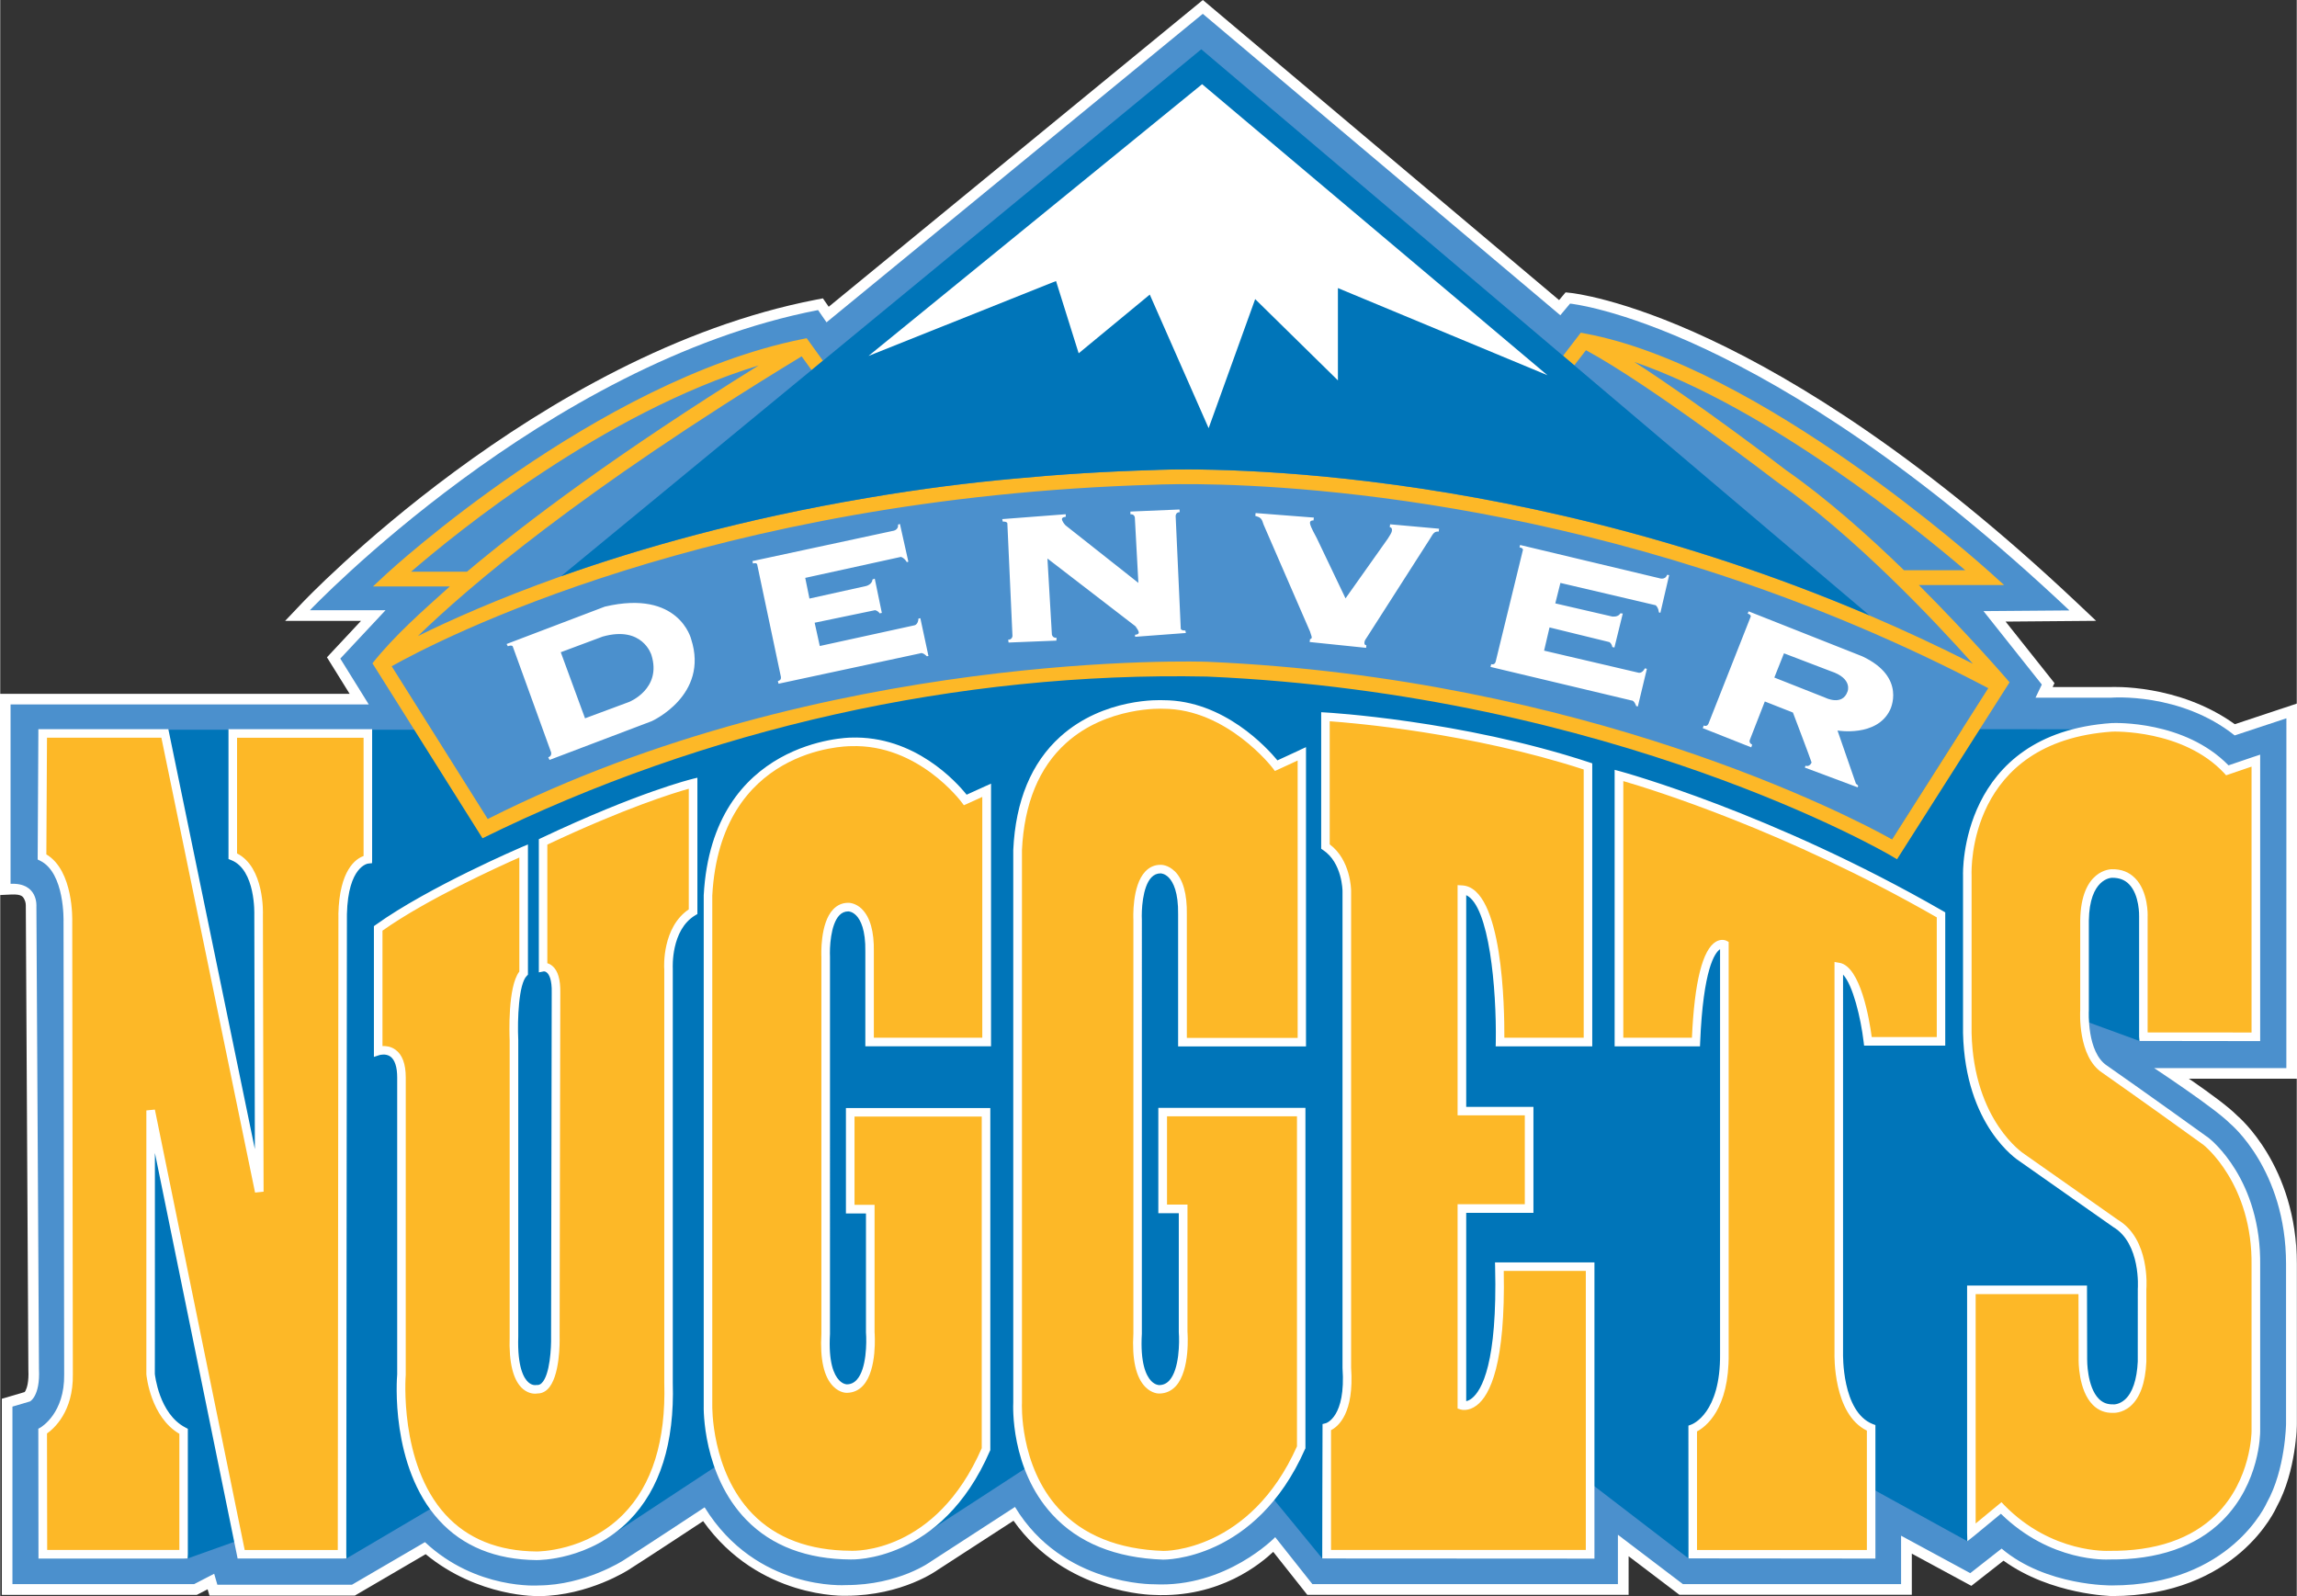
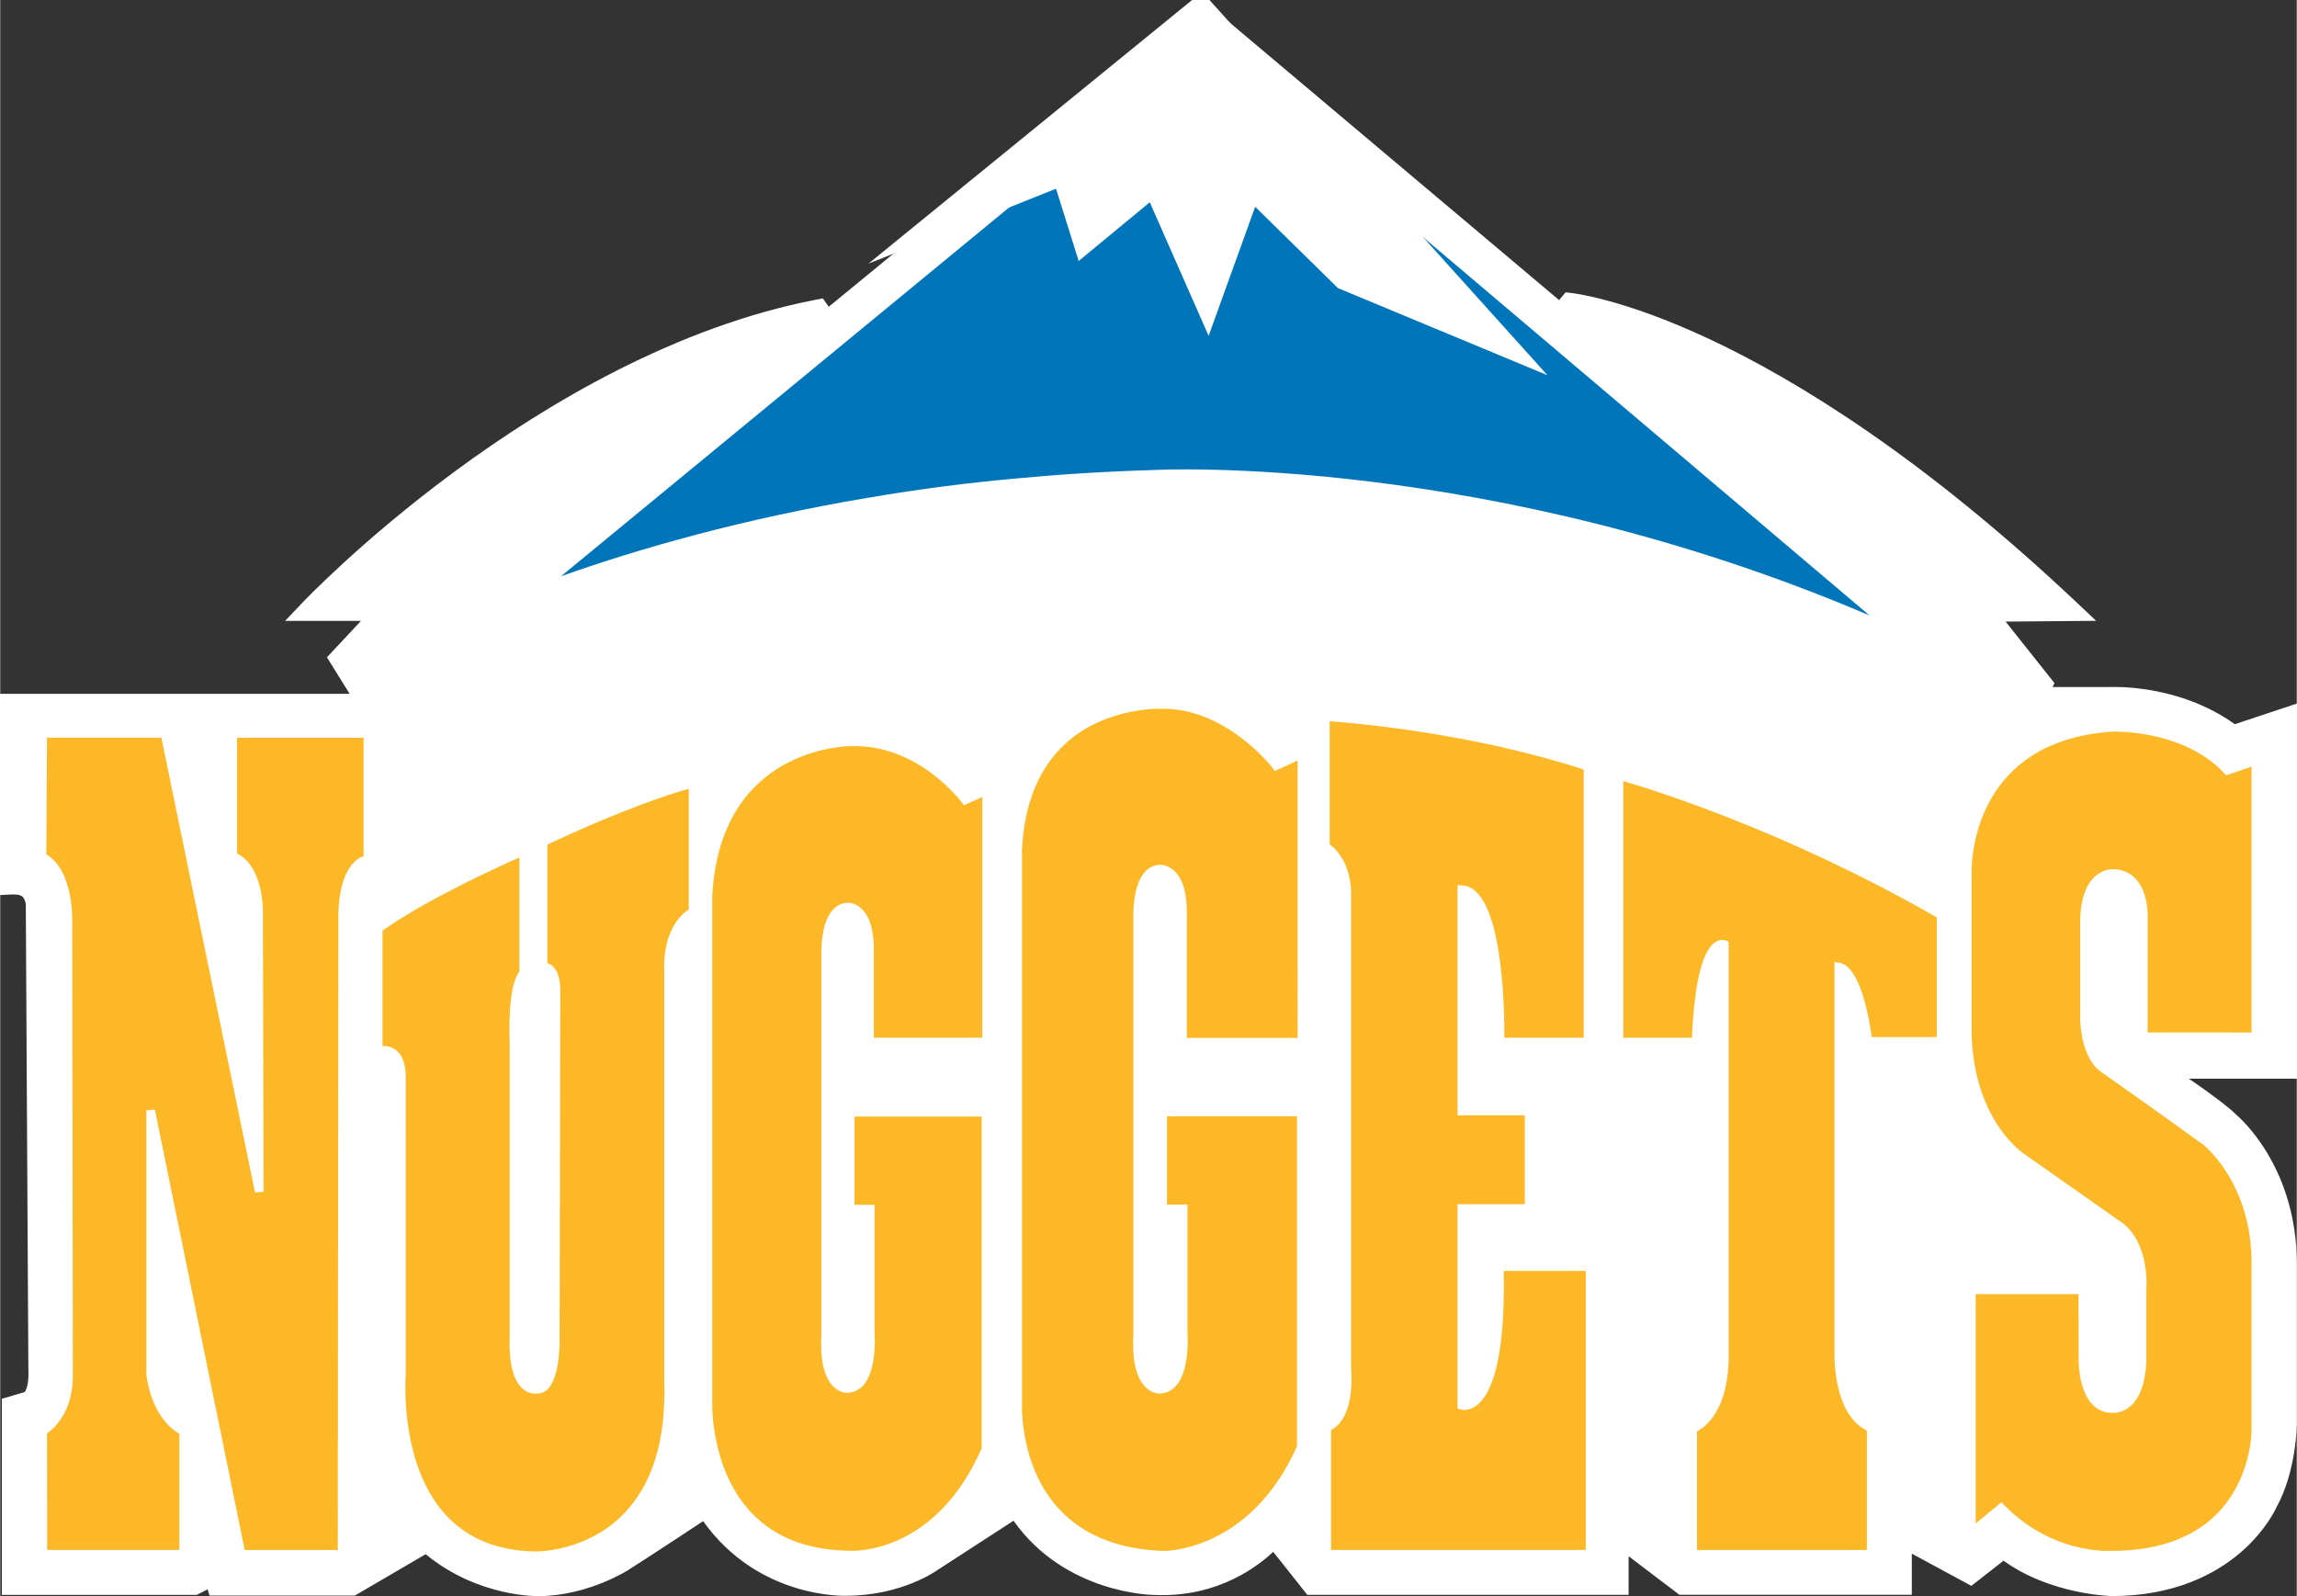
<svg xmlns="http://www.w3.org/2000/svg" xmlns:ns1="http://sodipodi.sourceforge.net/DTD/sodipodi-0.dtd" xmlns:ns2="http://www.inkscape.org/namespaces/inkscape" version="1.0" width="513.355" height="356.71" viewBox="0 0 60.948 42.359" id="svg6729" ns1:docname="Denver_Nuggets_2003.svg" ns2:version="1.0.2-2 (e86c870879, 2021-01-15)">
  <rect x="0" y="0" width="60.948" height="42.359" fill="#333333" stroke="none" />
  <ns1:namedview pagecolor="#ffffff" bordercolor="#666666" borderopacity="1" objecttolerance="10" gridtolerance="10" guidetolerance="10" ns2:pageopacity="0" ns2:pageshadow="2" ns2:window-width="1366" ns2:window-height="705" id="namedview5491" showgrid="false" ns2:zoom="1" ns2:cx="203.21601" ns2:cy="173.63329" ns2:window-x="-8" ns2:window-y="-8" ns2:window-maximized="1" ns2:current-layer="layer1" ns2:document-rotation="0" />
  <defs id="defs6731" />
  <g ns2:groupmode="layer" id="layer1" ns2:label="Layer 1" transform="translate(67.295,-1.027)">
    <g id="g547">
      <path ns1:nodetypes="cccccccccccccccccccccccccccccccccccccccccccccccccccc" d="m -6.622,20.09 -1.373,0.454 c -1.441,-1.149 -3.269,-1.002 -3.269,-1.002 h -2.016 l 0.167,-0.348 -1.548,-1.949 2.281,-0.018 C -20.485,9.581 -25.633,9.084 -25.633,9.084 l -0.259,0.309 -9.488,-7.999 -9.986,8.187 -0.224,-0.325 c -7.258,1.405 -13.486,7.965 -13.486,7.965 h 2.007 l -1.201,1.284 0.755,1.216 h -9.506 v 4.761 c 0.738,-0.034 0.686,0.599 0.686,0.599 l 0.068,12.282 c 0.035,0.719 -0.239,0.856 -0.239,0.856 l -0.465,0.137 v 4.711 h 4.822 l 0.532,-0.275 0.085,0.292 h 3.57 l 1.939,-1.131 c 1.364,1.276 3.021,1.149 3.021,1.149 1.226,-0.009 2.239,-0.661 2.239,-0.661 0.593,-0.376 2.162,-1.412 2.162,-1.412 1.382,2.235 3.75,2.064 3.75,2.064 1.416,0 2.261,-0.63 2.261,-0.63 l 2.226,-1.444 c 1.261,2.091 3.685,2.052 3.685,2.052 1.917,0.099 3.221,-1.25 3.221,-1.25 l 0.987,1.246 h 8.108 v -1.31 l 1.725,1.31 h 5.79 v -1.285 l 1.836,0.994 0.832,-0.652 c 1.184,1.003 2.925,0.978 2.925,0.978 3.167,0 4.118,-2.203 4.118,-2.203 0.488,-0.872 0.506,-2.08 0.506,-2.08 v -4.248 c 0,-2.509 -1.484,-3.725 -1.484,-3.725 -0.403,-0.411 -2.016,-1.473 -2.016,-1.473 h 3.508 z" id="path5889-4" style="fill:#ffffff;fill-opacity:1;fill-rule:nonzero;stroke:none;stroke-width:0.501" ns2:connector-curvature="0" />
      <path style="color:#000000;font-style:normal;font-variant:normal;font-weight:normal;font-stretch:normal;font-size:medium;line-height:normal;font-family:sans-serif;font-variant-ligatures:normal;font-variant-position:normal;font-variant-caps:normal;font-variant-numeric:normal;font-variant-alternates:normal;font-variant-east-asian:normal;font-feature-settings:normal;font-variation-settings:normal;text-indent:0;text-align:start;text-decoration:none;text-decoration-line:none;text-decoration-style:solid;text-decoration-color:#000000;letter-spacing:normal;word-spacing:normal;text-transform:none;writing-mode:lr-tb;direction:ltr;text-orientation:mixed;dominant-baseline:auto;baseline-shift:baseline;text-anchor:start;white-space:normal;shape-padding:0;shape-margin:0;inline-size:0;clip-rule:nonzero;display:inline;overflow:visible;visibility:visible;isolation:auto;mix-blend-mode:normal;color-interpolation:sRGB;color-interpolation-filters:linearRGB;solid-color:#000000;solid-opacity:1;vector-effect:none;fill:#ffffff;fill-opacity:1;fill-rule:nonzero;stroke:none;stroke-linecap:butt;stroke-linejoin:miter;stroke-miterlimit:4;stroke-dasharray:none;stroke-dashoffset:0;stroke-opacity:1;color-rendering:auto;image-rendering:auto;shape-rendering:auto;text-rendering:auto;enable-background:accumulate;stop-color:#000000" d="m -35.378,1.027 -9.93,8.141 -0.154,-0.223 -0.182,0.035 c -7.389,1.43 -13.637,8.047 -13.637,8.047 l -0.453,0.477 h 2.014 l -0.904,0.967 0.602,0.969 h -9.279 v 5.34 l 0.295,-0.014 c 0.289,-0.013 0.318,0.062 0.355,0.135 0.038,0.073 0.035,0.16 0.035,0.16 v 0.012 l 0.068,12.301 v 0.006 c 0.016,0.323 -0.04,0.485 -0.076,0.555 -0.013,0.024 -0.017,0.028 -0.023,0.035 l -0.605,0.178 v 5.205 h 5.174 l 0.287,-0.148 0.049,0.166 h 3.859 l 1.879,-1.098 c 1.399,1.151 2.99,1.115 3.012,1.113 1.319,-0.012 2.377,-0.701 2.381,-0.703 l 0.002,-0.002 c 0.547,-0.347 1.73,-1.128 1.969,-1.285 1.474,2.07 3.779,1.982 3.799,1.98 1.494,-0.003 2.422,-0.684 2.422,-0.684 l 2.016,-1.307 c 1.376,1.946 3.699,1.969 3.719,1.969 1.772,0.087 2.861,-0.853 3.174,-1.143 l 0.904,1.141 h 8.527 V 42.327 l 1.348,1.023 h 6.168 v -1.092 l 1.58,0.855 0.854,-0.668 c 1.267,0.913 2.881,0.939 2.881,0.939 1.647,-0.001 2.751,-0.583 3.428,-1.172 0.672,-0.584 0.933,-1.181 0.938,-1.191 0.53,-0.963 0.537,-2.199 0.537,-2.199 v -0.002 -4.25 c 0,-2.603 -1.555,-3.912 -1.576,-3.93 -0.25,-0.253 -0.734,-0.601 -1.188,-0.918 -0.054,-0.037 -0.05,-0.033 -0.102,-0.068 h 2.873 v -9.957 l -0.371,0.123 -1.283,0.426 c -1.507,-1.082 -3.291,-0.986 -3.291,-0.986 h -1.543 l 0.049,-0.104 -1.297,-1.633 2.402,-0.02 -0.51,-0.482 c -4.073,-3.842 -7.413,-5.896 -9.742,-6.99 -2.329,-1.094 -3.68,-1.229 -3.68,-1.229 l -0.148,-0.016 -0.172,0.205 z" id="path368" ns1:nodetypes="ccccccccccccccccccccccccccccccccccccccccccccccccccccccccccccccccccc" />
-       <path ns1:nodetypes="cccccccccccccccccccccccccccccccccccccccccccccccccccc" d="m -6.622,20.09 -1.373,0.454 c -1.441,-1.149 -3.269,-1.002 -3.269,-1.002 h -2.016 l 0.167,-0.348 -1.548,-1.949 2.281,-0.018 C -20.485,9.581 -25.633,9.084 -25.633,9.084 l -0.259,0.309 -9.488,-7.999 -9.986,8.187 -0.224,-0.325 c -7.258,1.405 -13.486,7.965 -13.486,7.965 h 2.007 l -1.201,1.284 0.755,1.216 h -9.506 v 4.761 c 0.738,-0.034 0.686,0.599 0.686,0.599 l 0.068,12.282 c 0.035,0.719 -0.239,0.856 -0.239,0.856 l -0.465,0.137 v 4.711 h 4.822 l 0.532,-0.275 0.085,0.292 h 3.57 l 1.939,-1.131 c 1.364,1.276 3.021,1.149 3.021,1.149 1.226,-0.009 2.239,-0.661 2.239,-0.661 0.593,-0.376 2.162,-1.412 2.162,-1.412 1.382,2.235 3.75,2.064 3.75,2.064 1.416,0 2.261,-0.63 2.261,-0.63 l 2.226,-1.444 c 1.261,2.091 3.685,2.052 3.685,2.052 1.917,0.099 3.221,-1.25 3.221,-1.25 l 0.987,1.246 h 8.108 v -1.31 l 1.725,1.31 h 5.79 v -1.285 l 1.836,0.994 0.832,-0.652 c 1.184,1.003 2.925,0.978 2.925,0.978 3.167,0 4.118,-2.203 4.118,-2.203 0.488,-0.872 0.506,-2.08 0.506,-2.08 v -4.248 c 0,-2.509 -1.484,-3.725 -1.484,-3.725 -0.403,-0.411 -2.016,-1.473 -2.016,-1.473 h 3.508 z" id="path5893-9" style="fill:#4b90cd;fill-opacity:1;fill-rule:nonzero;stroke:none;stroke-width:0.501" ns2:connector-curvature="0" />
-       <path ns1:nodetypes="cccccccccccccccccccccccccccccccccccccccccccccccccc" id="path5895-5" d="m -54.356,22.993 -1.594,-2.6 H -66.231 v 3.141 h -0.004 l 0.004,0.029 v 0.147 h 0.023 l 0.014,0.089 0.188,0.143 c 0.524,0.248 0.483,1.559 0.483,1.572 0,0.005 0.042,11.986 0.042,11.986 0.016,1.029 0.082,3.705 0.055,3.721 l 3.107,1.165 1.347,-0.481 2.867,0.481 2.354,-1.388 c 0.754,0.263 3.923,0.651 4.446,0.922 0,0 2.978,-1.958 3.051,-2.008 0.51,0.525 4.576,1.671 5.682,1.698 0.007,-0.003 1.982,-1.284 2.554,-1.659 0.402,1.076 1.382,2.301 3.573,2.384 0.068,0.003 1.587,0.03 2.89,-1.588 l 1.345,1.639 7.073,-0.149 0.018,-1.87 2.629,2.017 4.794,-0.16 0.049,-1.704 2.558,1.408 c 0,0 0.187,-0.805 0.913,-0.849 1.324,1.295 2.797,1.217 2.862,1.214 1.077,0.009 2.313,-0.356 2.945,-0.988 0.982,-0.986 0.936,-2.247 0.936,-2.302 v -4.333 c 0.036,-2.289 -1.255,-3.286 -1.313,-3.331 -1.598,-1.154 -2.71,-1.957 -2.721,-1.965 -0.36,-0.236 -0.388,-0.866 -0.413,-1.218 l 1.359,0.496 3.127,-0.124 v -4.665 h -0.025 l 0.003,-2.649 -0.765,0.254 c -1.142,-1.225 -3.063,-1.138 -3.063,-1.138 -0.379,0.025 -0.549,0.05 -0.549,0.05 l -3.43,-0.002 -1.86,2.925 c 0,0 -8.298,-4.49 -18.747,-4.536 -10.449,-0.046 -18.524,4.227 -18.524,4.227 z" style="fill:#0075b9;fill-opacity:1;fill-rule:nonzero;stroke:none;stroke-width:0.501" ns2:connector-curvature="0" />
-       <path ns1:nodetypes="ccccccccccccccccccccccccccccccccccccccccccccccccc" id="path5897-7" d="m -25.348,9.856 -0.471,0.613 0.298,0.253 0.31,-0.401 c 1.708,0.919 5.035,3.465 5.068,3.493 2.051,1.428 4.163,3.667 5.2,4.827 -0.921,-0.467 -1.839,-0.893 -2.743,-1.28 -10.104,-4.317 -18.878,-3.865 -18.975,-3.86 -1.29,0.037 -2.526,0.116 -3.708,0.228 -1.165,0.105 -2.484,0.267 -3.914,0.512 -3.308,0.558 -6.037,1.339 -8.129,2.08 -1.7,0.604 -2.98,1.182 -3.798,1.586 1.292,-1.258 4.295,-3.846 10.184,-7.423 l 0.263,0.365 0.302,-0.249 -0.431,-0.597 -0.123,0.024 c -5.472,1.108 -10.97,6.175 -11.025,6.225 l -0.364,0.339 h 2.039 c -0.715,0.644 -1.451,1.283 -2.052,2.039 l 2.921,4.643 c 5.908,-2.91 12.63,-4.426 19.229,-4.291 10.817,0.471 18.076,4.709 18.148,4.752 l 0.163,0.097 2.987,-4.697 c -0.075,-0.089 -1.066,-1.237 -2.407,-2.58 h 2.263 l -0.376,-0.34 c -0.248,-0.223 -6.107,-5.478 -10.743,-6.335 z m 1.418,0.776 c 3.572,1.231 7.547,4.471 8.785,5.528 h -1.626 c -0.955,-0.928 -2.056,-1.908 -3.14,-2.663 -0.109,-0.085 -2.28,-1.747 -4.019,-2.866 z m -23.236,0.093 c -3.71,2.305 -6.173,4.156 -7.742,5.474 h -1.483 c 1.207,-1.043 5.11,-4.217 9.226,-5.474 z m 11.168,3.15 c 0.135,-8.87e-4 0.291,-7.98e-4 0.465,10e-4 3.026,0.031 11.796,0.576 20.999,5.414 l -2.552,4.012 c -1.145,-0.632 -8.147,-4.274 -18.166,-4.712 -0.101,-0.004 -10.142,-0.354 -19.105,4.172 l -2.549,-4.054 c 1.183,-0.664 8.461,-4.478 20.26,-4.818 0.016,-7.1e-4 0.241,-0.012 0.647,-0.015 z" style="fill:#fdb827;fill-opacity:1;fill-rule:nonzero;stroke:none;stroke-width:0.501" ns2:connector-curvature="0" />
      <path ns1:nodetypes="ccccccc" d="m -44.283,14.24 c 1.43,-0.245 2.749,-0.407 3.914,-0.512 1.182,-0.112 2.418,-0.191 3.708,-0.228 0.097,-0.005 8.871,-0.457 18.975,3.86 L -35.42,2.335 -52.412,16.32 c 2.092,-0.742 4.821,-1.522 8.129,-2.08 z" id="path5905-3" style="fill:#0075b9;fill-opacity:1;fill-rule:nonzero;stroke:none;stroke-width:0.501" ns2:connector-curvature="0" />
-       <path ns1:nodetypes="ccccccccccc" d="m -26.233,10.985 -5.561,-2.313 v 2.45 l -2.196,-2.157 -1.235,3.425 -1.562,-3.545 -1.887,1.558 -0.601,-1.918 -4.977,1.988 8.854,-7.212 z" id="path5919-7" style="fill:#ffffff;fill-opacity:1;fill-rule:evenodd;stroke:none;stroke-width:0.501" ns2:connector-curvature="0" />
+       <path ns1:nodetypes="ccccccccccc" d="m -26.233,10.985 -5.561,-2.313 l -2.196,-2.157 -1.235,3.425 -1.562,-3.545 -1.887,1.558 -0.601,-1.918 -4.977,1.988 8.854,-7.212 z" id="path5919-7" style="fill:#ffffff;fill-opacity:1;fill-rule:evenodd;stroke:none;stroke-width:0.501" ns2:connector-curvature="0" />
      <path ns1:nodetypes="cccccccccccccccccccccccccccccccccccccccccccccccccccccccccccccccccccccccccccccccccccccccccccccccccccccccccccccccccccccccccccccccccccccccccccccccccccccccccccccccc" ns2:connector-curvature="0" d="m -32.538,17.778 -1.227,-2.825 c -0.053,-0.172 -0.077,-0.192 -0.222,-0.236 l 0.009,-0.074 1.546,0.12 -0.01,0.076 c -0.056,-0.006 -0.098,0.021 -0.093,0.07 0.006,0.05 0.014,0.093 0.181,0.402 l 0.762,1.596 1.124,-1.587 c 0.047,-0.083 0.099,-0.143 0.107,-0.209 0.007,-0.044 -0.004,-0.086 -0.057,-0.093 l 0.009,-0.077 1.3,0.117 -0.009,0.076 c -0.121,-0.009 -0.149,0.054 -0.23,0.187 l -1.668,2.606 c -0.029,0.052 -0.068,0.085 -0.074,0.145 -0.005,0.06 0.014,0.071 0.051,0.079 l -0.006,0.069 -1.499,-0.155 0.01,-0.077 c 0.076,-0.006 0.032,-0.101 0.032,-0.101 l -0.035,-0.11 z m 13.677,1.764 c 0,0 0.455,0.231 0.592,-0.163 0,0 0.148,-0.344 -0.444,-0.539 l -1.243,-0.475 -0.256,0.643 z m -1.965,1.318 -1.285,-0.509 0.025,-0.07 c 0.099,0.042 0.129,-0.055 0.129,-0.055 l 1.12,-2.839 c 0.003,-0.055 -0.082,-0.075 -0.082,-0.075 l 0.025,-0.061 3.012,1.192 c 1.2,0.558 0.738,1.431 0.738,1.431 -0.352,0.72 -1.391,0.54 -1.391,0.54 l 0.49,1.413 c 0.044,0.025 0.06,0.059 0.06,0.059 l -0.016,0.035 -1.4,-0.523 0.016,-0.05 c 0.113,0.041 0.162,-0.086 0.162,-0.086 -0.027,-0.095 -0.495,-1.325 -0.495,-1.325 l -0.746,-0.294 -0.394,1.01 c -0.044,0.094 0.059,0.137 0.059,0.137 l -0.025,0.069 z m -2.451,-4.492 c 0,0 0.167,0.069 0.219,-0.086 l 0.055,0.007 -0.233,1.001 -0.041,-0.012 c 0,0 -0.003,-0.114 -0.082,-0.188 l -2.53,-0.593 -0.136,0.543 1.507,0.348 c 0,0 0.158,0.027 0.22,-0.084 l 0.064,0.005 -0.222,0.903 -0.058,-0.015 c 0,0 0.003,-0.067 -0.072,-0.129 l -1.592,-0.39 -0.144,0.616 2.498,0.584 c 0,0 0.097,0.038 0.177,-0.114 l 0.053,0.013 -0.24,0.999 -0.044,-0.011 c 0,0 -0.048,-0.157 -0.13,-0.15 l -3.736,-0.889 0.018,-0.073 c 0.104,0.029 0.12,-0.072 0.12,-0.072 l 0.723,-2.963 c -0.004,-0.056 -0.091,-0.065 -0.091,-0.065 l 0.015,-0.063 3.684,0.879 z m -13.833,1.323 -2.393,-1.842 0.118,2.018 c 0,0 0.015,0.096 0.123,0.085 l -0.003,0.076 -1.269,0.051 -0.011,-0.075 c 0.107,9.71e-4 0.114,-0.096 0.114,-0.096 l -0.136,-2.996 c -0.02,-0.052 -0.122,-0.042 -0.122,-0.042 l -0.013,-0.067 1.685,-0.129 5.01e-4,0.069 c 0,0 -0.128,0.003 -0.098,0.086 0.026,0.073 0.091,0.139 0.091,0.139 l 1.934,1.528 -0.094,-1.736 c 0,0 -0.01,-0.096 -0.117,-0.084 l -9.71e-4,-0.073 1.304,-0.055 0.004,0.071 c -0.107,0 -0.107,0.101 -0.107,0.101 l 0.136,2.997 c 0.019,0.05 0.122,0.042 0.122,0.042 l 0.013,0.067 -1.346,0.101 -0.004,-0.054 c 0,0 0.127,-0.002 0.096,-0.085 -0.025,-0.073 -0.089,-0.138 -0.089,-0.138 z m -6.522,-2.571 c 0,0 0.182,-0.006 0.164,-0.171 l 0.05,-0.017 0.224,1.002 -0.042,0.01 c 0,0 -0.052,-0.104 -0.155,-0.138 l -2.54,0.557 0.112,0.549 1.51,-0.335 c 0,0 0.155,-0.042 0.163,-0.171 l 0.06,-0.023 0.188,0.909 -0.059,0.013 c 0,0 -0.027,-0.061 -0.12,-0.085 l -1.604,0.333 0.136,0.618 2.506,-0.548 c 0,0 0.104,-0.011 0.113,-0.181 l 0.05,-0.009 0.215,1.003 -0.043,0.007 c 0,0 -0.111,-0.118 -0.182,-0.076 l -3.754,0.805 -0.017,-0.072 c 0.106,-0.02 0.079,-0.116 0.079,-0.116 l -0.63,-2.985 c -0.027,-0.047 -0.11,-0.017 -0.11,-0.017 l -0.014,-0.065 3.702,-0.796 z m -8.143,4.97 1.171,-0.435 c 0,0 0.874,-0.346 0.591,-1.246 0,0 -0.233,-0.787 -1.294,-0.488 l -1.112,0.415 z m -0.899,0.906 -1.021,-2.818 c -0.034,-0.041 -0.128,0 -0.128,0 l -0.034,-0.06 2.608,-0.992 c 1.972,-0.464 2.291,0.864 2.291,0.864 0.481,1.49 -1.048,2.176 -1.048,2.176 l -2.711,1.028 -0.034,-0.069 c 0.103,-0.035 0.076,-0.129 0.076,-0.129 z" style="fill:#ffffff;fill-opacity:1;fill-rule:evenodd;stroke:none;stroke-width:0.501" id="path5931-5" />
      <path ns1:nodetypes="ccccccccccccccccccccccccccccccccccccccccccccccccccccccccccccccccccccccccccccccccccccccccccccccccccccccccccccccccccccccccccccccccccccccccccccccccccccccccccccccccccccccccccccccccccccccccccccccccccccccccccccccccccccccccccccccccccccccccccccccccccccccccccccccccccccccccccccccccccccccccccccccc" ns2:connector-curvature="0" d="m -7.47,21.104 -0.688,0.234 c -1.166,-1.193 -3.019,-1.126 -3.099,-1.122 -4.055,0.278 -3.949,3.999 -3.947,4.036 v 4.188 c 0.056,2.467 1.44,3.366 1.499,3.403 -0.004,-0.003 2.484,1.745 2.484,1.745 0.742,0.44 0.656,1.632 0.655,1.643 -9.72e-4,0.01 -9.72e-4,1.928 -9.72e-4,1.928 -0.022,0.481 -0.14,0.832 -0.341,1.011 -0.153,0.136 -0.301,0.128 -0.307,0.128 l -0.006,-0.002 h -0.007 c -0.148,0.004 -0.269,-0.044 -0.37,-0.144 -0.321,-0.32 -0.312,-1.043 -0.312,-1.049 0,-0.004 -0.004,-1.843 -0.004,-1.843 V 35.144 h -0.112 -2.956 -0.114 v 0.115 6.441 l 0.006,0.229 0.181,-0.143 0.71,-0.586 c 1.326,1.296 2.816,1.216 2.88,1.213 1.286,0.011 2.298,-0.337 3.002,-1.037 0.994,-0.99 0.999,-2.312 0.999,-2.366 v -4.385 c 0.035,-2.291 -1.308,-3.352 -1.365,-3.398 -1.6,-1.152 -2.689,-1.914 -2.7,-1.92 -0.54,-0.355 -0.483,-1.449 -0.482,-1.46 v -2.387 c 0.016,-1.118 0.591,-1.138 0.615,-1.138 0.19,-0.002 0.336,0.053 0.45,0.169 0.285,0.287 0.269,0.849 0.269,0.853 v 3.195 l 0.01,0.113 h 0.102 l 2.987,0.004 h 0.114 v -0.116 -7.328 -0.158 l -0.151,0.05 z m -8.262,4.103 c -4.542,-2.615 -8.534,-3.7 -8.573,-3.711 l -0.145,-0.039 v 0.149 7.075 0.114 h 0.114 2.042 0.109 l 0.005,-0.11 c 0.081,-1.953 0.391,-2.373 0.522,-2.463 0.002,-0.003 0.004,-0.003 0.006,-0.004 v 10.736 c 0.016,1.583 -0.734,1.868 -0.764,1.879 l -0.076,0.028 c -9.71e-4,0 0.002,3.523 0.002,3.523 l 4.961,0.005 v -3.543 l -0.072,-0.027 c -0.824,-0.326 -0.787,-1.862 -0.787,-1.878 V 26.891 c 0.261,0.278 0.471,1.151 0.546,1.785 l 0.012,0.1 h 0.102 1.938 0.114 v -0.113 -3.357 -0.066 l -0.056,-0.033 z m -11.893,9.321 0.003,0.116 c 0.064,2.558 -0.357,3.285 -0.616,3.491 -0.059,0.047 -0.112,0.069 -0.151,0.076 v -4.997 h 1.67 0.114 v -0.113 -2.587 -0.113 h -0.114 -1.67 v -5.618 c 0.611,0.282 0.807,2.484 0.785,3.896 l -0.003,0.116 h 0.115 2.334 0.114 v -0.114 -7.314 -0.082 l -0.078,-0.026 c -3.407,-1.122 -6.962,-1.322 -6.997,-1.324 l -0.119,-0.007 v 0.12 3.443 0.06 l 0.051,0.035 c 0.508,0.337 0.515,1.078 0.515,1.086 v 12.659 c 0.093,1.312 -0.438,1.464 -0.444,1.466 l -0.086,0.022 c -0.003,0 -0.008,3.567 -0.008,3.567 l 7.224,0.004 v -7.861 h -2.638 z m -5.174,-13.599 -0.6,0.277 c -0.263,-0.319 -1.418,-1.597 -3.029,-1.597 -0.057,-0.003 -1.576,-0.076 -2.733,0.967 -0.767,0.69 -1.188,1.702 -1.249,3.008 v 14.666 c -0.003,0.064 -0.085,1.746 1.032,2.966 0.688,0.753 1.68,1.157 2.945,1.201 0.026,0 2.457,0.032 3.767,-2.934 l 0.01,-0.02 v -0.024 -8.899 -0.113 h -0.115 -3.675 -0.114 v 0.113 2.57 0.114 h 0.114 0.429 v 3.155 c 0.021,0.265 0.015,0.988 -0.248,1.28 -0.074,0.083 -0.163,0.125 -0.272,0.126 -0.006,0 -0.107,0 -0.214,-0.111 -0.136,-0.144 -0.292,-0.479 -0.246,-1.253 V 25.438 c -0.012,-0.232 0.011,-0.871 0.253,-1.126 0.068,-0.071 0.148,-0.107 0.244,-0.107 0.007,0 0.11,0.002 0.217,0.111 0.117,0.122 0.256,0.388 0.248,0.979 v 3.39 0.112 h 0.114 3.166 0.114 V 28.686 21.032 20.855 l -0.16,0.073 z m -8.365,0.968 -0.484,0.22 c -0.259,-0.325 -1.376,-1.576 -3.076,-1.515 -0.034,0 -3.676,0.048 -3.901,4.184 v 13.538 c -0.003,0.071 -0.034,1.839 1.13,3.036 0.674,0.693 1.607,1.046 2.775,1.053 0.017,0 2.406,0.087 3.69,-2.879 l 0.011,-0.022 v -0.024 -8.942 -0.114 h -0.114 -3.604 -0.114 v 0.114 2.571 0.113 h 0.114 0.418 v 3.157 c 0.021,0.259 0.017,0.97 -0.241,1.253 -0.072,0.082 -0.16,0.124 -0.265,0.125 -0.005,0 -0.104,0 -0.208,-0.111 -0.134,-0.141 -0.285,-0.468 -0.241,-1.225 V 26.418 c -0.011,-0.225 0.011,-0.851 0.248,-1.1 0.066,-0.07 0.145,-0.104 0.239,-0.104 0.006,0 0.106,0.002 0.21,0.109 0.114,0.117 0.25,0.38 0.241,0.957 v 2.4 0.114 h 0.114 3.108 0.114 v -0.114 -6.681 -0.175 l -0.162,0.072 z m -7.768,-0.196 c -0.015,0.003 -1.416,0.342 -4.004,1.566 l -0.065,0.031 v 0.073 3.323 0.138 l 0.134,-0.026 c 0,0 0.041,-0.004 0.083,0.035 0.051,0.046 0.134,0.175 0.125,0.536 0,0.003 -0.017,9.131 -0.017,9.131 0.006,0.27 -0.027,1.011 -0.25,1.225 -0.039,0.038 -0.079,0.053 -0.126,0.05 l -0.017,-5.02e-4 -0.016,0.003 c -9.72e-4,0 -0.094,0.014 -0.193,-0.074 -0.113,-0.099 -0.297,-0.387 -0.269,-1.217 v -7.866 c -0.026,-0.549 0.012,-1.491 0.224,-1.701 l 0.033,-0.034 v -0.047 -3.238 -0.171 l -0.158,0.066 c -0.025,0.011 -2.482,1.063 -3.883,2.068 l -0.047,0.034 v 0.059 3.254 0.157 l 0.15,-0.049 c 9.72e-4,0 0.164,-0.05 0.289,0.041 0.116,0.086 0.179,0.276 0.179,0.554 v 7.879 c -0.009,0.089 -0.194,2.442 1.112,3.873 0.629,0.69 1.499,1.045 2.586,1.056 0.057,0 1.414,0.006 2.461,-1.054 0.814,-0.827 1.203,-2.054 1.155,-3.653 V 26.726 c 0,-0.016 -0.055,-1.021 0.597,-1.409 l 0.056,-0.033 v -0.066 -3.408 -0.144 l -0.14,0.034 z m -8.606,-1.322 h -3.585 -0.114 v 0.114 3.255 0.076 l 0.072,0.029 c 0.653,0.258 0.613,1.437 0.613,1.449 0,0.003 0.01,4.161 0.015,6.221 l -2.277,-11.053 -0.02,-0.092 h -0.092 -3.243 -0.114 v 0.113 l -0.018,3.274 v 0.072 l 0.063,0.031 c 0.662,0.322 0.623,1.61 0.623,1.622 0,0.006 0.017,12.012 0.017,12.012 0.015,1.027 -0.603,1.393 -0.628,1.409 l -0.058,0.032 v 0.067 l 0.004,3.265 v 0.114 h 0.114 3.737 l 0.107,-0.004 0.006,-0.111 v -3.261 -0.068 l -0.061,-0.032 c -0.708,-0.364 -0.813,-1.415 -0.815,-1.426 0.002,0.008 0.002,-3.884 0.002,-5.863 l 2.177,10.673 0.018,0.091 h 0.094 2.677 l 0.117,-0.004 -0.004,-0.109 0.017,-16.987 c 0.031,-1.278 0.559,-1.343 0.564,-1.343 l 0.103,-0.011 c 0.002,0 0.002,-0.103 0.002,-0.103 V 20.492 20.378 h -0.114 z" style="fill:#ffffff;fill-opacity:1;fill-rule:evenodd;stroke:none;stroke-width:0.501" id="path5945-0" />
      <path ns1:nodetypes="cccccccccccccccccccccccccccccccccccccccccccccccccccccccccccccccccccccccccccccccccccccccccccccccccccccccccccccccccccccccccccccccccccccccccccccccccccccccccccccccccccccccccccccccccccccccccccccccccccccc" ns2:connector-curvature="0" d="m -10.638,24.333 c -0.159,-0.163 -0.365,-0.243 -0.615,-0.238 -0.031,0 -0.823,0.005 -0.841,1.363 v 2.382 c -0.004,0.043 -0.065,1.229 0.583,1.654 0.007,0.007 1.096,0.765 2.689,1.917 0.011,0.008 1.309,1.038 1.275,3.211 v 4.387 c 0,0.014 -0.006,1.286 -0.934,2.208 -0.659,0.652 -1.616,0.979 -2.846,0.967 -0.023,9.71e-4 -1.519,0.08 -2.785,-1.215 l -0.071,-0.076 -0.082,0.067 -0.604,0.498 v -6.086 h 2.729 c 0,0.4 0.004,1.726 0.004,1.724 -0.002,0.035 -0.012,0.827 0.378,1.216 0.145,0.145 0.325,0.216 0.535,0.21 h -0.012 c 0.009,0 0.242,0.021 0.471,-0.175 0.257,-0.223 0.4,-0.621 0.425,-1.182 v -1.924 c 0.005,-0.045 0.1,-1.335 -0.76,-1.845 0.009,0.005 -2.479,-1.743 -2.479,-1.743 -0.019,-0.01 -1.345,-0.879 -1.399,-3.216 v -4.19 c -0.005,-0.148 -0.095,-3.541 3.733,-3.804 0.016,-9.72e-4 1.881,-0.067 2.972,1.104 l 0.05,0.055 0.071,-0.024 0.604,-0.206 v 7.056 l -2.758,-0.002 v -3.078 c 0.003,-0.022 0.021,-0.658 -0.332,-1.015 z m -7.842,2.247 -0.135,-0.024 v 0.138 10.242 c -0.002,0.065 -0.038,1.62 0.859,2.057 v 3.168 h -4.508 v -3.147 c 0.224,-0.117 0.857,-0.581 0.84,-2.061 v -10.859 -0.07 l -0.061,-0.032 c -0.013,-0.005 -0.128,-0.059 -0.274,0.024 -0.357,0.208 -0.573,1.065 -0.64,2.551 h -1.821 v -6.811 c 0.744,0.216 4.307,1.314 8.319,3.616 v 3.177 h -1.726 c -0.062,-0.472 -0.297,-1.865 -0.851,-1.97 z M -31.444,37.322 V 24.671 c 0,-0.034 -0.009,-0.819 -0.568,-1.237 v -3.266 c 0.638,0.046 3.734,0.304 6.741,1.28 v 7.119 h -2.106 c 0.004,-0.752 -0.036,-3.991 -1.122,-4.043 l -0.119,-0.007 v 0.12 5.875 0.114 h 0.113 1.671 v 2.359 h -1.671 -0.113 v 0.114 5.224 0.084 l 0.079,0.025 c 0.021,0.007 0.208,0.058 0.427,-0.108 0.358,-0.27 0.767,-1.11 0.719,-3.569 h 2.178 v 7.405 h -6.762 v -3.179 c 0.193,-0.096 0.618,-0.45 0.533,-1.659 z m -4.683,-13.174 c -0.175,-0.172 -0.354,-0.171 -0.372,-0.17 -0.158,-9.72e-4 -0.296,0.059 -0.407,0.177 -0.359,0.376 -0.318,1.25 -0.316,1.286 v 10.97 c -0.041,0.69 0.067,1.172 0.32,1.427 0.177,0.177 0.357,0.173 0.377,0.171 0.169,-0.004 0.315,-0.071 0.433,-0.201 0.382,-0.426 0.308,-1.4 0.305,-1.441 5.01e-4,0.009 5.01e-4,-3.26 5.01e-4,-3.26 v -0.113 h -0.113 -0.43 v -2.342 h 3.449 v 8.758 c -1.248,2.798 -3.518,2.777 -3.542,2.776 -1.201,-0.04 -2.138,-0.419 -2.784,-1.125 -1.051,-1.147 -0.974,-2.791 -0.973,-2.809 V 23.59 c 0.059,-1.237 0.452,-2.196 1.172,-2.844 1.086,-0.98 2.563,-0.912 2.576,-0.91 1.692,0 2.9,1.562 2.911,1.58 l 0.054,0.072 0.085,-0.039 0.519,-0.239 V 28.571 h -2.941 v -3.274 c 0.009,-0.543 -0.1,-0.931 -0.321,-1.149 z m -8.297,1.005 c -0.172,-0.168 -0.349,-0.168 -0.367,-0.167 -0.154,0 -0.29,0.059 -0.4,0.176 -0.353,0.37 -0.313,1.226 -0.311,1.262 v 9.997 c -0.04,0.678 0.067,1.152 0.316,1.4 0.173,0.175 0.35,0.171 0.37,0.169 0.166,-0.005 0.31,-0.069 0.425,-0.198 0.376,-0.418 0.303,-1.375 0.3,-1.416 v -3.261 -0.114 h -0.114 -0.418 v -2.342 h 3.376 v 8.801 c -1.223,2.796 -3.374,2.725 -3.467,2.722 -1.111,-0.005 -1.99,-0.334 -2.619,-0.982 -1.098,-1.131 -1.065,-2.858 -1.065,-2.876 V 24.792 c 0.214,-3.912 3.537,-3.963 3.677,-3.963 1.79,-0.065 2.934,1.479 2.945,1.494 l 0.055,0.074 0.084,-0.037 0.405,-0.184 v 6.391 h -2.878 v -2.284 c 0.009,-0.534 -0.099,-0.915 -0.316,-1.129 z m -5.248,1.582 v 10.989 c 0.045,1.537 -0.321,2.711 -1.088,3.49 -0.976,0.993 -2.285,0.987 -2.297,0.987 -1.024,-0.008 -1.836,-0.338 -2.422,-0.979 -1.239,-1.358 -1.056,-3.687 -1.054,-3.709 5.02e-4,-0.011 5.02e-4,-7.89 5.02e-4,-7.89 0,-0.36 -0.093,-0.61 -0.275,-0.739 -0.119,-0.086 -0.245,-0.1 -0.343,-0.097 v -3.062 c 1.18,-0.835 3.077,-1.696 3.632,-1.941 v 3.026 c -0.312,0.403 -0.263,1.676 -0.257,1.826 v 7.856 c -0.024,0.709 0.097,1.181 0.356,1.399 0.17,0.142 0.337,0.124 0.374,0.118 0.103,0 0.197,-0.037 0.275,-0.112 0.337,-0.324 0.324,-1.284 0.321,-1.392 0,0.003 0.018,-9.127 0.018,-9.127 0.008,-0.35 -0.063,-0.593 -0.21,-0.716 -0.046,-0.039 -0.092,-0.061 -0.134,-0.072 v -3.148 c 2.064,-0.972 3.348,-1.37 3.754,-1.483 v 3.201 c -0.71,0.479 -0.655,1.529 -0.652,1.575 z m -8.648,-1.449 c 0,0.003 -0.015,15.402 -0.017,16.876 h -2.47 l -2.384,-11.689 -0.226,0.023 v 7.003 c 0.006,0.057 0.116,1.133 0.876,1.579 v 3.082 h -3.508 l -0.005,-3.091 c 0.178,-0.124 0.702,-0.577 0.686,-1.57 0,0.002 -0.016,-12.007 -0.016,-12.007 0.001,-0.052 0.039,-1.36 -0.687,-1.791 l 0.017,-3.096 h 3.036 l 2.486,12.071 0.226,-0.023 -0.018,-7.348 c 0.003,-0.049 0.041,-1.262 -0.686,-1.629 v -3.071 h 3.358 v 3.139 c -0.207,0.074 -0.641,0.368 -0.669,1.541 z" style="fill:#fdb827;fill-opacity:1;fill-rule:evenodd;stroke:none;stroke-width:0.501" id="path5959-2" />
    </g>
  </g>
</svg>